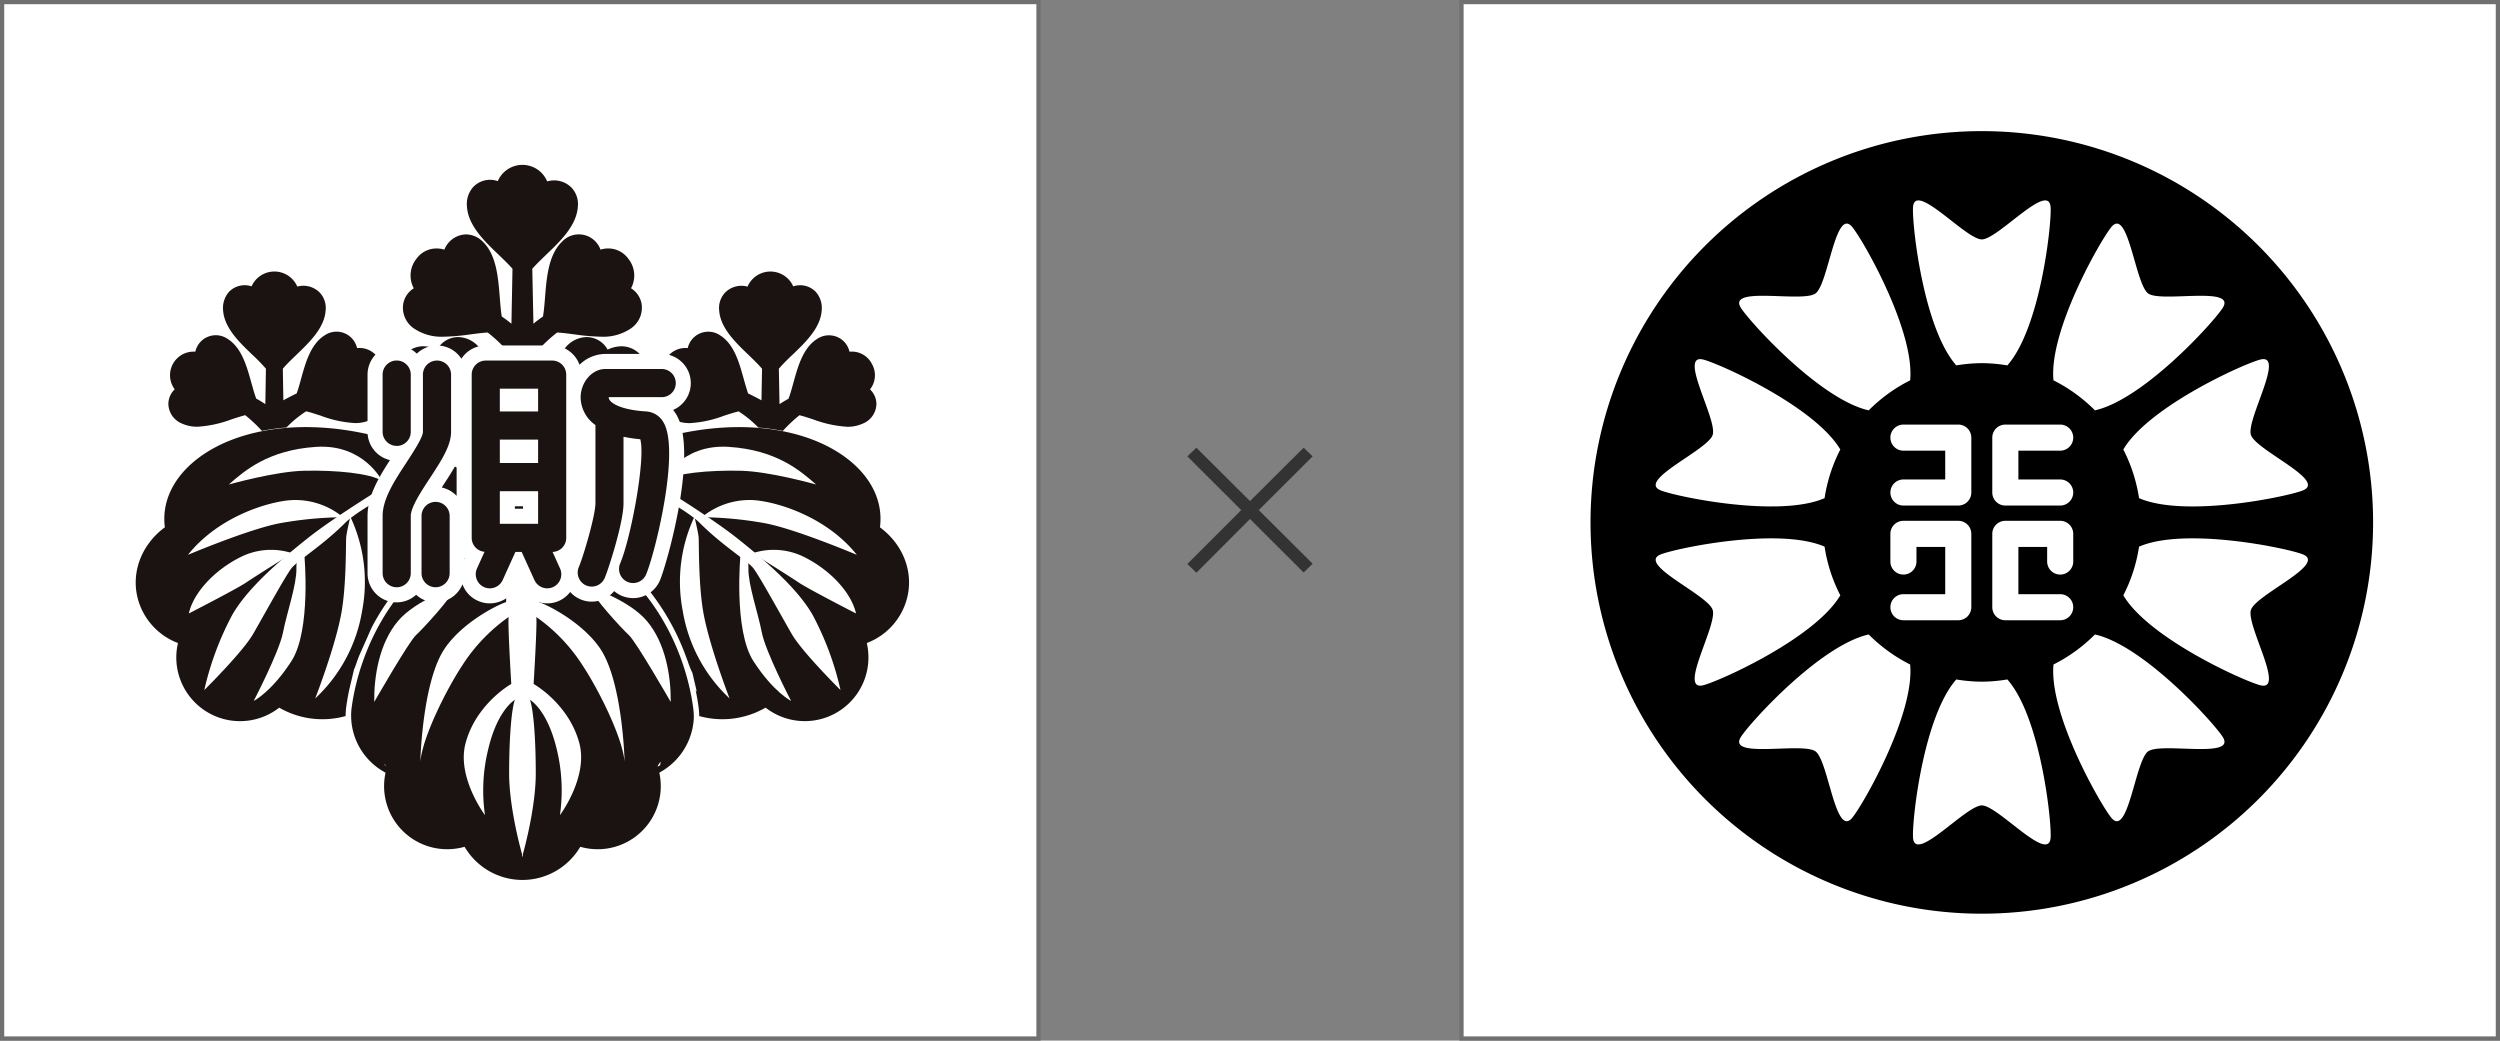
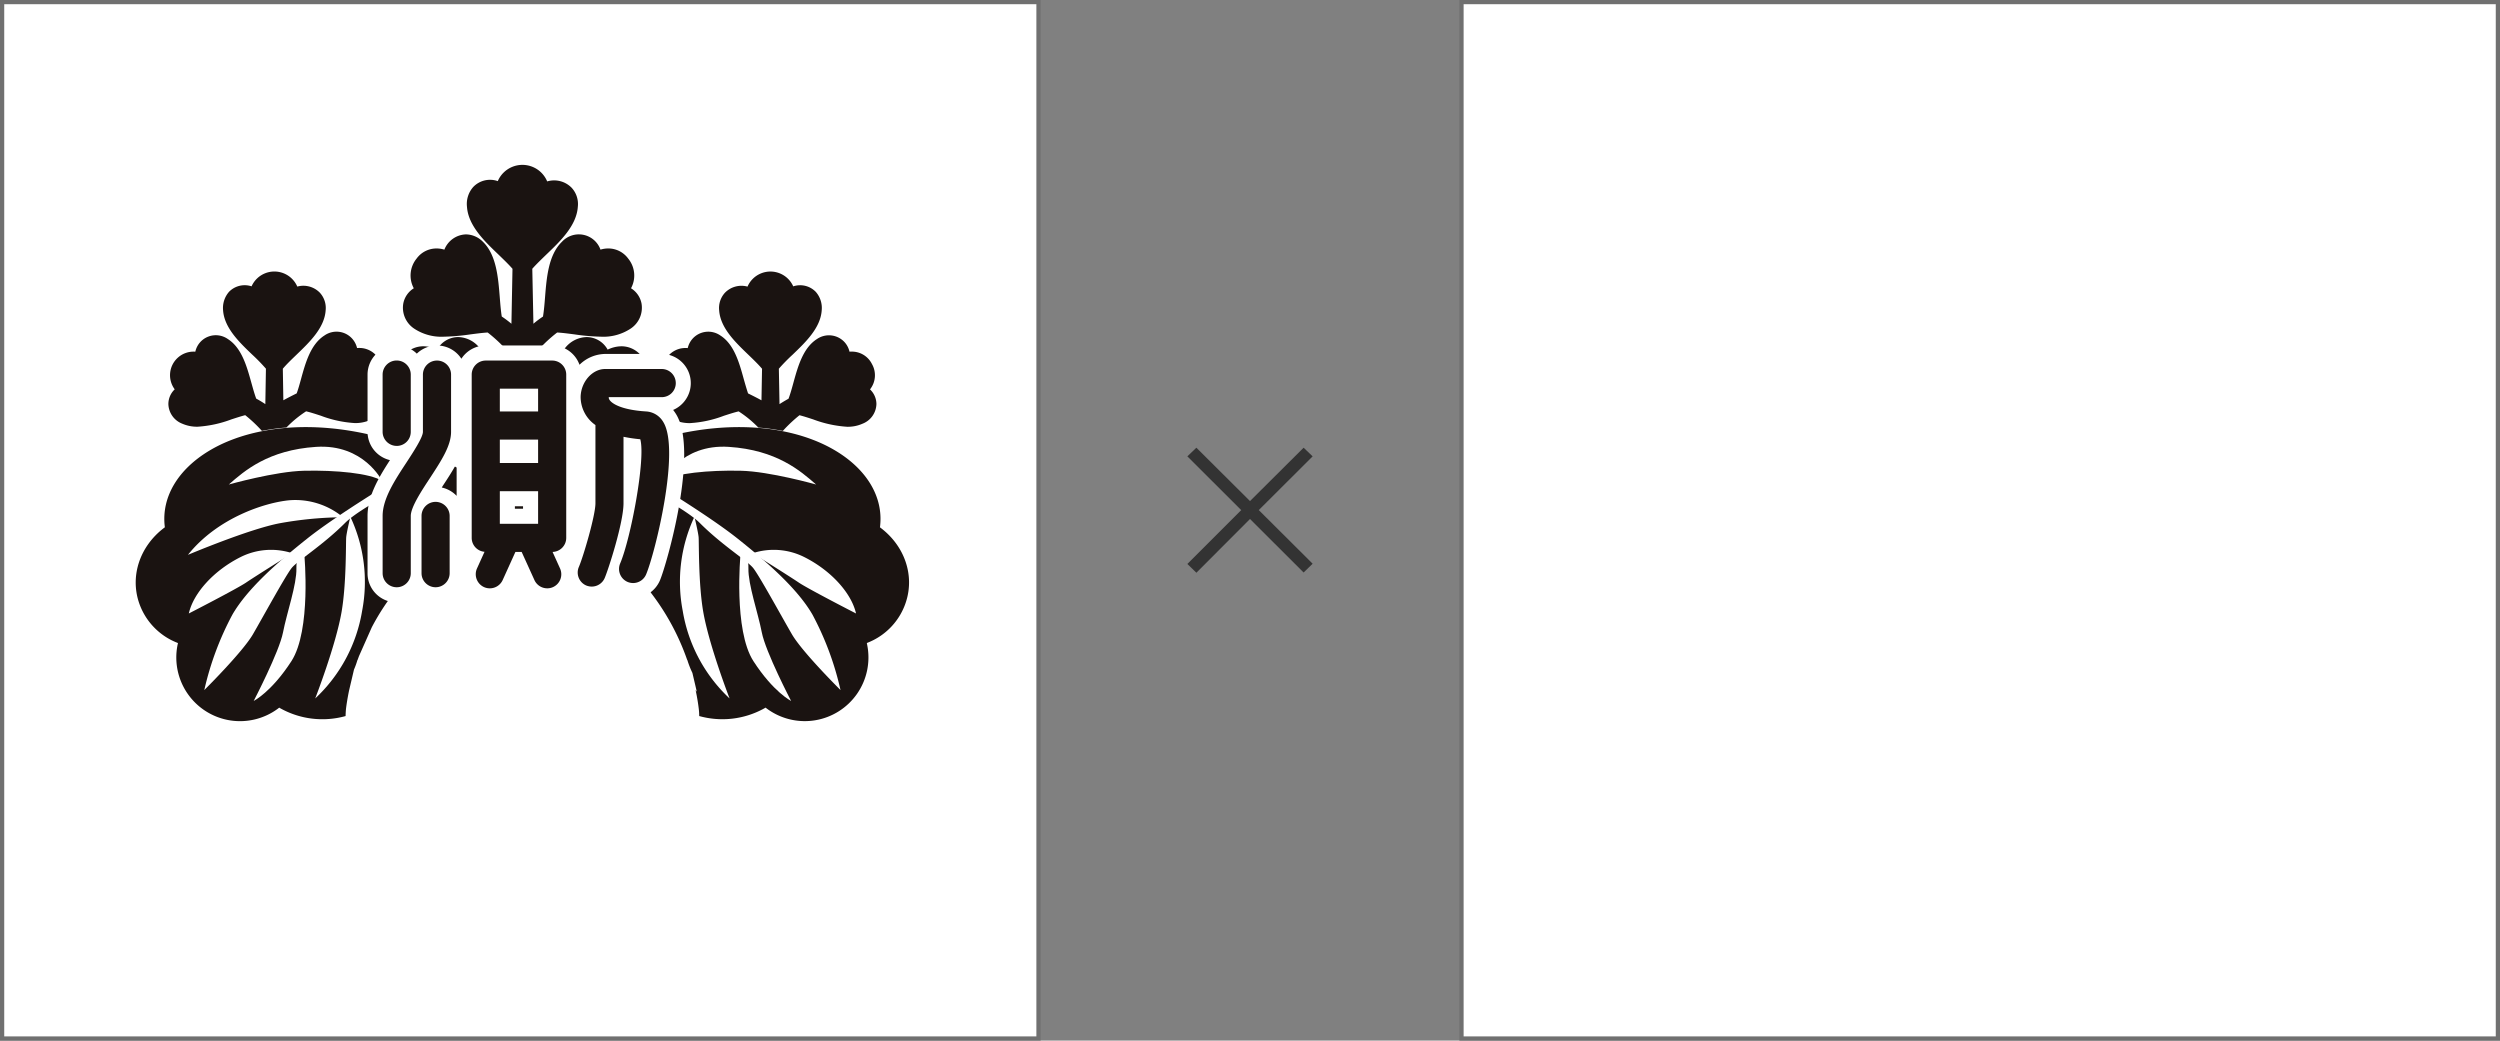
<svg xmlns="http://www.w3.org/2000/svg" width="591" height="246" viewBox="0 0 591 246">
  <rect x="0" y="0" width="591" height="246" fill="#808080" stroke="none" />
  <defs>
    <clipPath id="clip-path">
      <rect id="長方形_359" data-name="長方形 359" width="185" height="185" transform="translate(0 0)" fill="none" />
    </clipPath>
    <clipPath id="clip-path-2">
      <rect id="長方形_361" data-name="長方形 361" width="239" height="239" transform="translate(-0.402 -0.402)" fill="none" />
    </clipPath>
  </defs>
  <g id="グループ_99" data-name="グループ 99" transform="translate(3921 -279)">
    <g id="パス_243" data-name="パス 243" transform="translate(-3921 279)" fill="#fff">
      <path d="M 245.5 245.5 L 0.5 245.5 L 0.5 0.5 L 245.5 0.5 L 245.5 245.5 Z" stroke="none" />
      <path d="M 1 1 L 1 245 L 245 245 L 245 1 L 1 1 M 0 0 L 246 0 L 246 246 L 0 246 L 0 0 Z" stroke="none" fill="#707070" />
    </g>
    <g id="パス_244" data-name="パス 244" transform="translate(-3576 279)" fill="#fff">
      <path d="M 245.5 245.5 L 0.5 245.5 L 0.5 0.5 L 245.5 0.5 L 245.5 245.5 Z" stroke="none" />
      <path d="M 1 1 L 1 245 L 245 245 L 245 1 L 1 1 M 0 0 L 246 0 L 246 246 L 0 246 L 0 0 Z" stroke="none" fill="#707070" />
    </g>
    <path id="パス_247" data-name="パス 247" d="M14.692-35.118l2.132-2.045L29.5-24.545,42.176-37.163l2.132,2.045-12.733,12.7L44.308-9.737,42.176-7.663,29.5-20.31,16.824-7.605,14.692-9.68,27.426-22.413Z" transform="translate(-3655 422)" fill="#333" />
    <g id="グループ_89" data-name="グループ 89" transform="translate(-3545 310)" clip-path="url(#clip-path)">
-       <path id="パス_201" data-name="パス 201" d="M0,92.5A92.5,92.5,0,1,0,92.5,0,92.5,92.5,0,0,0,0,92.5" transform="translate(0 -0.002)" />
      <path id="パス_202" data-name="パス 202" d="M39.037,41.641H26.074a3.083,3.083,0,1,1,0-6.167h9.879V28.666H26.074a3.083,3.083,0,1,1,0-6.167H39.037a3.083,3.083,0,0,1,3.083,3.083V38.557a3.083,3.083,0,0,1-3.083,3.083" transform="translate(47.899 46.872)" fill="#fff" />
      <path id="パス_203" data-name="パス 203" d="M39.037,53.383H26.074a3.083,3.083,0,1,1,0-6.167h9.879V36.045h-6.8V39.5a3.083,3.083,0,1,1-6.167,0v-6.54a3.081,3.081,0,0,1,3.083-3.083H39.037a3.081,3.081,0,0,1,3.083,3.083V50.3a3.084,3.084,0,0,1-3.083,3.083" transform="translate(47.899 62.245)" fill="#fff" />
      <path id="パス_204" data-name="パス 204" d="M33.887,41.641H46.853a3.083,3.083,0,0,0,0-6.167H36.971V28.666h9.882a3.083,3.083,0,1,0,0-6.167H33.887A3.084,3.084,0,0,0,30.8,25.582V38.557a3.084,3.084,0,0,0,3.083,3.083" transform="translate(64.176 46.872)" fill="#fff" />
      <path id="パス_205" data-name="パス 205" d="M33.887,53.383H46.853a3.083,3.083,0,0,0,0-6.167H36.971V36.045h6.8V39.5a3.083,3.083,0,1,0,6.167,0v-6.54a3.081,3.081,0,0,0-3.083-3.083H33.887A3.083,3.083,0,0,0,30.8,32.961V50.3a3.086,3.086,0,0,0,3.083,3.083" transform="translate(64.176 62.245)" fill="#fff" />
-       <path id="パス_206" data-name="パス 206" d="M47.039,44.31C54.813,35.517,57.5,11.183,57.267,6.974,56.925.625,44.81,14.528,41,14.528S25.08.625,24.734,6.974C24.5,11.183,27.192,35.517,34.962,44.31A37.47,37.47,0,0,1,41,43.783a37.862,37.862,0,0,1,6.04.527" transform="translate(51.502 11.068)" fill="#fff" />
+       <path id="パス_206" data-name="パス 206" d="M47.039,44.31C54.813,35.517,57.5,11.183,57.267,6.974,56.925.625,44.81,14.528,41,14.528S25.08.625,24.734,6.974A37.47,37.47,0,0,1,41,43.783a37.862,37.862,0,0,1,6.04.527" transform="translate(51.502 11.068)" fill="#fff" />
      <path id="パス_207" data-name="パス 207" d="M34.968,42.042C27.189,50.836,24.5,75.173,24.734,79.379,25.08,85.73,37.2,71.821,41,71.821S56.925,85.73,57.267,79.379c.234-4.206-2.454-28.549-10.231-37.34a37.794,37.794,0,0,1-6.037.53,38.141,38.141,0,0,1-6.031-.527" transform="translate(51.502 87.581)" fill="#fff" />
      <path id="パス_208" data-name="パス 208" d="M35.545,45.689C34.426,57.375,46.544,78.632,49.2,81.9c4.011,4.933,5.639-13.44,8.717-15.676s21.066,1.89,17.609-3.45C73.242,59.24,56.8,41.169,45.341,38.591a37.7,37.7,0,0,1-9.8,7.1" transform="translate(73.902 80.398)" fill="#fff" />
      <path id="パス_209" data-name="パス 209" d="M16.308,17.6c-6.148-1.637,3.336,14.187,2.158,17.8S.314,46.25,6.253,48.538c3.931,1.52,27.9,6.487,38.669,1.81a37.359,37.359,0,0,1,3.719-11.5C42.668,28.742,20.372,18.678,16.308,17.6" transform="translate(10.409 36.417)" fill="#fff" />
      <path id="パス_210" data-name="パス 210" d="M83.239,34.987c-3.931-1.517-27.908-6.484-38.672-1.8a37.222,37.222,0,0,1-3.719,11.5c5.979,10.1,28.268,20.168,32.335,21.251,6.145,1.634-3.339-14.187-2.165-17.806S89.178,37.281,83.239,34.987" transform="translate(85.104 65.045)" fill="#fff" />
      <path id="パス_211" data-name="パス 211" d="M6.251,34.992C.316,37.28,17.29,44.5,18.464,48.128s-8.307,19.444-2.155,17.8c4.064-1.076,26.354-11.14,32.332-21.241a37.258,37.258,0,0,1-3.719-11.507c-10.767-4.674-34.743.3-38.672,1.813" transform="translate(10.408 65.046)" fill="#fff" />
      <path id="パス_212" data-name="パス 212" d="M83.241,48.54C89.18,46.252,72.2,39.028,71.022,35.408s8.31-19.444,2.158-17.81c-4.067,1.079-26.357,11.143-32.332,21.247a37.29,37.29,0,0,1,3.722,11.5c10.764,4.681,34.74-.284,38.672-1.8" transform="translate(85.101 36.417)" fill="#fff" />
      <path id="パス_213" data-name="パス 213" d="M42.017,38.591c-11.458,2.578-27.9,20.652-30.183,24.186-3.456,5.337,14.523,1.209,17.606,3.45s4.7,20.606,8.714,15.67c2.658-3.265,14.779-24.522,13.665-36.208a37.8,37.8,0,0,1-9.8-7.1" transform="translate(23.739 80.398)" fill="#fff" />
      <path id="パス_214" data-name="パス 214" d="M45.342,51.233c11.458-2.575,27.9-20.649,30.186-24.18,3.456-5.343-14.526-1.209-17.6-3.447S53.217,2.991,49.206,7.93C46.545,11.2,34.424,32.458,35.543,44.138a37.771,37.771,0,0,1,9.8,7.095" transform="translate(73.898 14.771)" fill="#fff" />
      <path id="パス_215" data-name="パス 215" d="M51.819,44.14c1.119-11.683-11-32.943-13.662-36.211-4.011-4.936-5.639,13.44-8.72,15.676s-21.056-1.893-17.6,3.45c2.288,3.53,18.728,21.605,30.183,24.183a37.778,37.778,0,0,1,9.8-7.1" transform="translate(23.742 14.77)" fill="#fff" />
    </g>
    <path id="パス_248" data-name="パス 248" d="M0,0H239V239H0Z" transform="translate(-3917 283)" fill="#fff" />
    <g id="グループ_92" data-name="グループ 92" transform="translate(-3916.598 283.402)">
      <g id="グループ_91" data-name="グループ 91" clip-path="url(#clip-path-2)">
        <path id="パス_216" data-name="パス 216" d="M189.3,97.791c.381-7.384-3.838-14.28-11.684-19.023a36.172,36.172,0,0,0-4.758-2.376,22.456,22.456,0,0,0,6.229,1.075,10.938,10.938,0,0,0,4.57-.926,7.532,7.532,0,0,0,4.707-6.821,7.276,7.276,0,0,0-1.021-3.65,8.006,8.006,0,0,0-6.074-11.02,6.8,6.8,0,0,0-.959-1.414,7.267,7.267,0,0,0-5.693-2.516,10.878,10.878,0,0,0,.789-3.314,8.025,8.025,0,0,0-2.028-6.2,7.507,7.507,0,0,0-5.86-2.331,7.961,7.961,0,0,0-6.6-3.236,8.072,8.072,0,0,0-6.67,3.356,7.956,7.956,0,0,0-5.833,2.415,7.662,7.662,0,0,0-1.977,5.991,10.209,10.209,0,0,0,.491,2.5,7.327,7.327,0,0,0-6.25,2.477,8.382,8.382,0,0,0-.968,1.417,7.63,7.63,0,0,0-5.738,4.088c-.14.259-.226.539-.345.8a9.036,9.036,0,0,0-4.975-4.841c.2-.125.381-.259.566-.39a8.208,8.208,0,0,0,3.555-8.34,7.791,7.791,0,0,0-1.995-3.889,8.538,8.538,0,0,0-1.611-7.741,8.223,8.223,0,0,0-7.188-3.287,8.212,8.212,0,0,0-5.285-3.269,11.983,11.983,0,0,0,1.069-4.043,7.939,7.939,0,0,0-8.376-8.8,8.725,8.725,0,0,0-14.134-.125,7.81,7.81,0,0,0-6.321,2.415,8.34,8.34,0,0,0-2.111,6.506,11.622,11.622,0,0,0,1.048,4.043,8.188,8.188,0,0,0-5.288,3.269A8.234,8.234,0,0,0,75.4,33.88a8.7,8.7,0,0,0-1.611,7.741,7.916,7.916,0,0,0-2,3.889,8.231,8.231,0,0,0,3.558,8.34c.185.131.375.265.572.39A8.784,8.784,0,0,0,73.01,56.1a8.989,8.989,0,0,0-2.081,2.977,6.784,6.784,0,0,0-.33-.8,7.651,7.651,0,0,0-5.738-4.088,7.875,7.875,0,0,0-.965-1.417,7.277,7.277,0,0,0-6.25-2.477,10.976,10.976,0,0,0,.5-2.492,7.757,7.757,0,0,0-1.977-6,8.175,8.175,0,0,0-5.827-2.415,8.087,8.087,0,0,0-6.681-3.356,7.98,7.98,0,0,0-6.6,3.236,7.485,7.485,0,0,0-5.863,2.331,8.1,8.1,0,0,0-2.031,6.2,10.969,10.969,0,0,0,.792,3.314,7.1,7.1,0,0,0-5.693,2.516A6.921,6.921,0,0,0,23.3,55.05a8.006,8.006,0,0,0-6.068,11.02,7.15,7.15,0,0,0-1.009,3.65,7.507,7.507,0,0,0,4.681,6.812,11,11,0,0,0,4.6.935,22.22,22.22,0,0,0,6.214-1.081,35.542,35.542,0,0,0-4.749,2.382c-7.86,4.743-12.083,11.639-11.687,19.023a18.1,18.1,0,0,0-5.964,19.383,17.771,17.771,0,0,0,8.894,10.481,17.353,17.353,0,0,0,6.61,15.745,17.862,17.862,0,0,0,20.142.893,23.112,23.112,0,0,0,14.64,1.84,17.924,17.924,0,0,0,7.724,11.919,17.09,17.09,0,0,0,4.329,13.592,17.4,17.4,0,0,0,15.864,5.431,18.234,18.234,0,0,0,29.536,0,16.62,16.62,0,0,0,3.034.277,17.352,17.352,0,0,0,12.836-5.708,17.139,17.139,0,0,0,4.314-13.592,17.752,17.752,0,0,0,7.732-11.907,23.024,23.024,0,0,0,14.616-1.852,17.431,17.431,0,0,0,26.758-16.638,17.826,17.826,0,0,0,8.9-10.481c2.215-6.932-.116-14.429-5.958-19.383M95.555,57.283c.521.5,1.057,1.081,1.59,1.688L97.1,61.618a16.715,16.715,0,0,0-1.548-4.335m11.928,4.335-.066-2.647c.551-.607,1.078-1.185,1.59-1.679a16.81,16.81,0,0,0-1.524,4.326m7.673,20.273c.441-.015.872-.015,1.3-.015l1.679.015q-4.046,2.059-8.316,4.734Zm-27.089-.015c.462,0,.908.015,1.358.021l5.347,4.752q-4.265-2.7-8.346-4.758Zm46.544-6.425a10.81,10.81,0,0,0,.613-1.117,7.933,7.933,0,0,0,.962.709c-.53.14-1.042.259-1.575.408M68.4,75.044a7.235,7.235,0,0,0,.938-.709c.185.375.39.753.616,1.128-.521-.149-1.048-.28-1.554-.42" transform="translate(16.808 21.384)" fill="#fff" />
-         <path id="パス_217" data-name="パス 217" d="M72.912,40.078a7.691,7.691,0,0,1-5.356,2.87v2.712l-1.283.083v-2.8a7.687,7.687,0,0,1-5.368-2.87c-28.327,11.2-33.5,36.459-34.416,43.971a15.273,15.273,0,0,0,7.664,14.735l.39.226-.074.432a14.912,14.912,0,0,0,18.3,17.213l.456-.119.25.381a15.846,15.846,0,0,0,26.88,0l.229-.381.462.119A14.916,14.916,0,0,0,99.364,99.442l-.089-.432.39-.226A15.506,15.506,0,0,0,107.424,86.2a13.638,13.638,0,0,0-.1-2.147c-.908-7.512-6.074-32.776-34.416-43.971M34.283,96.915l.4.476a.56.56,0,0,1-.4-.476m55.9,9.019.045-.027c-.015.012-.03.012-.045.027m8.647-8.447.732-1.108c-.021.179-.006.354-.03.536a.622.622,0,0,1-.7.572" transform="translate(52.186 79.252)" fill="#1a1311" />
        <path id="パス_218" data-name="パス 218" d="M185.516,56.339l-.277-.217.042-.369c.721-6.8-3.105-13.256-10.484-17.7-13.958-8.42-40.124-8.852-67.183,9.048a4.162,4.162,0,0,1,.176.512l-1.253.173a6.395,6.395,0,0,0-11.627-.036l-1.283-.158c.068-.164.11-.336.185-.491C66.73,29.2,40.585,29.628,26.627,38.048c-7.369,4.448-11.2,10.9-10.484,17.7l.042.369-.286.217C10.325,60.623,8.009,67.45,10,73.706a15.482,15.482,0,0,0,8.792,9.578l.494.2L19.174,84A15.06,15.06,0,0,0,42.893,99.008l.33-.256.351.205a20.4,20.4,0,0,0,15.337,1.786c.012-.563.045-1.143.1-1.73.134-1.084.36-2.534.712-4.258L60.9,89.746a18.277,18.277,0,0,0,.792-2.177.924.924,0,0,1,.08-.152c.1-.28.205-.557.307-.843L65.1,79.768a54.431,54.431,0,0,1,5.291-8.23c1.09-2.7,2-5.437,2.76-8.012l1.575-.816c-.512,1.849-1.114,3.823-1.831,5.824A53.858,53.858,0,0,1,83.6,59.447a17.028,17.028,0,0,0,.643-1.691l1.629-.846c-.134.462-.28.941-.441,1.4a61.486,61.486,0,0,1,8.542-4.21,9.083,9.083,0,0,1-.5-1.143l1.143-.6a6.374,6.374,0,0,0,12.208-.092l1.143.6a8.983,8.983,0,0,1-.542,1.233,61.158,61.158,0,0,1,8.542,4.21c-.17-.509-.316-1.018-.462-1.527l1.611.852a17.737,17.737,0,0,0,.691,1.81,53.17,53.17,0,0,1,10.71,9.087c-.7-2.04-1.331-4.052-1.861-5.943l1.569.81a84.721,84.721,0,0,0,2.82,8.137,56.558,56.558,0,0,1,8.6,15.885.5.5,0,0,1,.08.146,21.215,21.215,0,0,0,1.173,2.974l1.048,4.472c-.1-.146-.205-.286-.295-.441.384,1.8.616,3.311.75,4.439a13.225,13.225,0,0,1,.107,1.73,20.382,20.382,0,0,0,15.331-1.786l.348-.205.345.256A15.051,15.051,0,0,0,182.235,84l-.1-.521.482-.2a15.422,15.422,0,0,0,8.786-9.578c2.007-6.256-.31-13.083-5.892-17.367" transform="translate(18.383 64.132)" fill="#1a1311" />
        <path id="パス_219" data-name="パス 219" d="M89.78,63.919a6.478,6.478,0,0,0-1.254-7.676A6.027,6.027,0,0,0,84.284,54.5a7.568,7.568,0,0,0-3.254.795,5.673,5.673,0,0,0-5-2.972,6.686,6.686,0,0,0-5.1,2.641c-3.192,3.838-3.186,9.555-3.18,14.6,0,1.87.015,3.659-.137,5.288l-3.591,2.26-.4-20.559A33.755,33.755,0,0,1,69.1,51.241c1.28.077,2.653.262,4.1.447a49.732,49.732,0,0,0,6.214.542,11.68,11.68,0,0,0,7.018-1.885,5.919,5.919,0,0,0,2.608-5.967,5.438,5.438,0,0,0-2.483-3.594,6.318,6.318,0,0,0-.667-7.015A5.811,5.811,0,0,0,81.2,31.375a5.983,5.983,0,0,0-1.861.28A5.43,5.43,0,0,0,70.224,29.8c-3.18,3.088-3.612,8.376-3.987,13.062-.131,1.644-.256,3.21-.491,4.612a21.546,21.546,0,0,0-2.263,1.7l-.265-13c.953-1.078,2.1-2.174,3.29-3.332,3.356-3.21,7.158-6.845,7.473-11.305a5.674,5.674,0,0,0-1.45-4.5,5.782,5.782,0,0,0-5.794-1.513,6.334,6.334,0,0,0-11.675-.068,5.5,5.5,0,0,0-5.788,1.367,6.029,6.029,0,0,0-1.495,4.716c.316,4.46,4.118,8.1,7.482,11.314,1.194,1.158,2.328,2.245,3.275,3.323l-.25,13A24.7,24.7,0,0,0,56,47.463c-.22-1.387-.345-2.945-.473-4.579-.375-4.689-.8-9.992-3.972-13.08a5.734,5.734,0,0,0-4.011-1.757,5.676,5.676,0,0,0-5.112,3.609,6.142,6.142,0,0,0-1.885-.28,5.807,5.807,0,0,0-4.681,2.394,6.333,6.333,0,0,0-.661,7.015,5.434,5.434,0,0,0-2.483,3.594,5.919,5.919,0,0,0,2.608,5.967,11.647,11.647,0,0,0,7.021,1.885,50.073,50.073,0,0,0,6.22-.542c1.444-.185,2.82-.369,4.1-.447a34.46,34.46,0,0,1,5.458,5.306l-.4,20.559-3.591-2.26c-.146-1.617-.146-3.4-.14-5.258.009-5.053.03-10.775-3.18-14.628a6.657,6.657,0,0,0-5.1-2.641,5.706,5.706,0,0,0-5,2.972,7.449,7.449,0,0,0-3.245-.795,6.012,6.012,0,0,0-4.243,1.748,6.452,6.452,0,0,0-1.245,7.676,5.867,5.867,0,0,0-2.453,3.853c-.47,2.7.768,5.362,3.391,7.342,3.475,2.611,7.584,2.826,11.5,2.826H46.66c.783,0,1.539,0,2.287.03l8.858,7.866.7-.271a6.414,6.414,0,0,1,4.782,0l.676.271,8.852-7.866c.738-.03,1.5-.048,2.257-.048l2.284.018c3.915,0,8.015-.214,11.469-2.826,2.635-1.98,3.874-4.654,3.391-7.342a5.852,5.852,0,0,0-2.433-3.853" transform="translate(58.214 22.96)" fill="#1a1311" />
        <path id="パス_220" data-name="パス 220" d="M61.805,41.068a5.327,5.327,0,0,0-4.856-2.924c-.149,0-.316.006-.456.015a5.079,5.079,0,0,0-1.108-2.165,4.971,4.971,0,0,0-6.586-.81c-3.275,2.081-4.49,6.443-5.553,10.308-.33,1.212-.646,2.346-1.021,3.385-.878.432-2.051,1.027-3.156,1.635l-.125-7.464c.908-1.078,2.046-2.162,3.239-3.314,3.085-2.963,6.586-6.324,6.881-10.442a5.348,5.348,0,0,0-1.358-4.2,5.423,5.423,0,0,0-5.342-1.459,5.9,5.9,0,0,0-10.808-.06,5.167,5.167,0,0,0-5.333,1.3,5.826,5.826,0,0,0-1.4,4.41c.307,4.118,3.8,7.479,6.887,10.433a44.507,44.507,0,0,1,3.239,3.323l-.14,8.379c-.727-.482-1.435-.914-2.156-1.3C32.233,49,31.882,47.7,31.5,46.344c-1.072-3.85-2.272-8.215-5.547-10.308a4.957,4.957,0,0,0-7.694,2.986c-.155-.012-.3-.012-.462-.012a5.576,5.576,0,0,0-4.41,8.912,4.817,4.817,0,0,0-1.5,3.469,5.127,5.127,0,0,0,3.284,4.654,8.685,8.685,0,0,0,3.627.715,27.48,27.48,0,0,0,8.015-1.742c1.137-.369,2.215-.718,3.239-.989a33.364,33.364,0,0,1,3.5,3.231l.45.482.628-.119c1.67-.3,3.21-.509,4.719-.637l.423-.027.316-.307a26.365,26.365,0,0,1,4.362-3.531c1.09.259,2.248.64,3.463,1.033A27.174,27.174,0,0,0,55.957,55.9a8.623,8.623,0,0,0,3.606-.709,5.1,5.1,0,0,0,3.284-4.657,4.766,4.766,0,0,0-1.495-3.466,5.4,5.4,0,0,0,.453-6" transform="translate(23.514 39.713)" fill="#1a1311" />
        <path id="パス_221" data-name="パス 221" d="M100.443,47.922a5.359,5.359,0,0,0,.447-5.982,5.285,5.285,0,0,0-4.856-2.933,4.448,4.448,0,0,0-.45.015,5.047,5.047,0,0,0-1.093-2.165,5,5,0,0,0-6.6-.822c-3.284,2.093-4.493,6.455-5.562,10.314-.369,1.364-.735,2.653-1.152,3.784-.7.4-1.429.819-2.138,1.289l-.155-8.376a43.526,43.526,0,0,1,3.245-3.314c3.094-2.966,6.586-6.324,6.881-10.442a5.752,5.752,0,0,0-1.4-4.41,5.151,5.151,0,0,0-5.327-1.3,5.9,5.9,0,0,0-10.808.06A5.432,5.432,0,0,0,66.13,25.1a5.349,5.349,0,0,0-1.355,4.2c.3,4.118,3.808,7.476,6.893,10.442,1.2,1.152,2.322,2.242,3.239,3.314l-.134,7.464c-1.1-.61-2.293-1.2-3.171-1.635-.351-1.048-.676-2.191-1.018-3.391-1.063-3.859-2.272-8.224-5.532-10.3a4.987,4.987,0,0,0-6.6.8,5.061,5.061,0,0,0-1.108,2.174c-.152-.009-.3-.015-.462-.015a5.335,5.335,0,0,0-4.856,2.924,5.39,5.39,0,0,0,.447,6,4.816,4.816,0,0,0-1.486,3.466,5.117,5.117,0,0,0,3.275,4.657,8.789,8.789,0,0,0,3.627.709,26.986,26.986,0,0,0,8.015-1.742c1.224-.393,2.388-.774,3.472-1.033a26.288,26.288,0,0,1,4.368,3.531l.307.307.435.027c1.507.128,3.055.336,4.7.637l.64.116.438-.479a34.593,34.593,0,0,1,3.5-3.231c1.036.271,2.105.619,3.239.989a27.724,27.724,0,0,0,8.045,1.742,8.518,8.518,0,0,0,3.6-.718,5.132,5.132,0,0,0,3.3-4.651,4.8,4.8,0,0,0-1.516-3.469" transform="translate(100.836 39.713)" fill="#1a1311" />
        <path id="パス_222" data-name="パス 222" d="M52.9,42.043s-4.3-8.751-15.584-8.012-16.927,5.645-20.628,8.9c0,0,10.984-3.114,17.805-3.254,7.578-.17,15.447.587,18.407,2.367" transform="translate(32.998 67.206)" fill="#fff" />
        <path id="パス_223" data-name="パス 223" d="M50.108,42.3a17.7,17.7,0,0,0-12.618-4.02c-5.788.524-17.064,4.148-24.046,12.91,0,0,14.345-6.062,21.673-7.464A87.691,87.691,0,0,1,50.108,42.3" transform="translate(26.585 75.573)" fill="#fff" />
        <path id="パス_224" data-name="パス 224" d="M31.858,39.552a36.2,36.2,0,0,1,2.778,22.259A36.4,36.4,0,0,1,23.548,82.5s4.853-12.47,6.238-20.485c1.158-6.7.989-16.43,1.09-17.615s.983-4.85.983-4.85" transform="translate(46.565 78.212)" fill="#fff" />
        <path id="パス_225" data-name="パス 225" d="M30.636,42.606s1.685,17.814-3.061,25.142-8.912,9.394-8.912,9.394S24.7,65.566,25.6,60.921s3.254-11.285,3.165-15.137,1.876-3.177,1.876-3.177" transform="translate(36.907 84.159)" fill="#fff" />
        <path id="パス_226" data-name="パス 226" d="M37.958,42.973a16.083,16.083,0,0,0-12.169.89C19.45,47.031,14.6,52.37,13.513,57.22c0,0,11.38-5.839,13.556-7.319s10.889-6.929,10.889-6.929" transform="translate(26.721 83.405)" fill="#fff" />
        <path id="パス_227" data-name="パス 227" d="M60.651,38.113s-14.345,8.6-21.563,14.342S24.839,64.443,21.373,70.466a70.636,70.636,0,0,0-6.631,17.811s9-8.909,11.487-13.166c2.462-4.249,7.819-14.054,9.194-15.721C36.811,57.7,42.745,54.046,47.991,48.8c4.55-4.547,21.667-12.568,21.667-12.568l-4.344-.6Z" transform="translate(29.152 70.451)" fill="#fff" />
        <path id="パス_228" data-name="パス 228" d="M51.149,42.043s4.3-8.751,15.593-8.012,16.912,5.645,20.634,8.9c0,0-10.99-3.114-17.82-3.254-7.563-.17-15.438.587-18.407,2.367" transform="translate(101.145 67.206)" fill="#fff" />
-         <path id="パス_229" data-name="パス 229" d="M54.243,42.3a17.685,17.685,0,0,1,12.61-4.02c5.8.524,17.067,4.148,24.04,12.91,0,0-14.33-6.062-21.658-7.464A87.749,87.749,0,0,0,54.243,42.3" transform="translate(107.263 75.573)" fill="#fff" />
        <path id="パス_230" data-name="パス 230" d="M55.908,39.552a36.216,36.216,0,0,0-2.763,22.259A36.488,36.488,0,0,0,64.218,82.5s-4.835-12.47-6.229-20.485C56.831,55.321,57,45.587,56.9,44.4s-.989-4.85-.989-4.85" transform="translate(103.853 78.212)" fill="#fff" />
        <path id="パス_231" data-name="パス 231" d="M57.5,42.606s-1.676,17.814,3.07,25.142,8.9,9.394,8.9,9.394-6.038-11.576-6.932-16.221-3.251-11.285-3.159-15.137S57.5,42.606,57.5,42.606" transform="translate(113.145 84.159)" fill="#fff" />
        <path id="パス_232" data-name="パス 232" d="M58.279,42.973a16.063,16.063,0,0,1,12.163.89c6.339,3.168,11.18,8.507,12.279,13.357,0,0-11.386-5.839-13.553-7.319-2.191-1.489-10.889-6.929-10.889-6.929" transform="translate(115.244 83.405)" fill="#fff" />
        <path id="パス_233" data-name="パス 233" d="M55.8,38.113s14.36,8.6,21.578,14.342S91.642,64.443,95.107,70.466a70.251,70.251,0,0,1,6.616,17.811s-8.989-8.909-11.475-13.166c-2.468-4.249-7.816-14.054-9.2-15.721C79.669,57.7,73.726,54.046,68.48,48.8c-4.544-4.547-21.667-12.568-21.667-12.568l4.353-.6Z" transform="translate(92.571 70.451)" fill="#fff" />
        <path id="パス_234" data-name="パス 234" d="M47.506,45.138s-9.385,2.888-13.717,8.09-5.633,12.916-5.553,19.059c0,0,8.155-14.238,9.885-15.819s8.3-8.736,9.385-11.329" transform="translate(55.829 89.258)" fill="#fff" />
        <path id="パス_235" data-name="パス 235" d="M70.287,69.876c3.475,5.231,9.319,16.6,9.906,22.745,0,0-.453-18.934-5.788-26.788C70.287,59.765,62.272,55.647,59.9,54.855c0,0,0-4.689-.792-6.419-.667-1.45-2.412-4.931-2.974-6.047V42.01s-.039.077-.1.185c-.051-.107-.089-.185-.089-.185v.378c-.557,1.117-2.313,4.6-2.98,6.047-.786,1.73-.786,6.419-.786,6.419-2.379.792-10.4,4.91-14.515,10.978-5.333,7.855-5.773,26.788-5.773,26.788.581-6.142,6.434-17.513,9.891-22.745a41.077,41.077,0,0,1,10.984-11.49c-.211,2.1.631,15.828.631,15.828-2.278,1.325-8.727,6.083-10.823,14.068-2.1,8.009,4.609,16.954,4.609,16.954a40.721,40.721,0,0,1,.741-15.5c2.227-9.534,6.336-11.767,6.336-11.767-.762,1.906-1.37,8.6-1.37,17.365,0,7.494,2.361,16.626,3.055,19.124v.682s.039-.14.089-.339c.057.2.1.339.1.339v-.682c.7-2.5,3.055-11.63,3.055-19.124,0-8.763-.622-15.459-1.379-17.365,0,0,4.112,2.233,6.36,11.767a41.046,41.046,0,0,1,.726,15.5s6.7-8.944,4.609-16.954C67.417,80.3,60.962,75.539,58.675,74.214c0,0,.858-13.732.643-15.828a40.877,40.877,0,0,1,10.969,11.49" transform="translate(63.067 83.073)" fill="#fff" />
        <path id="パス_236" data-name="パス 236" d="M45.3,45.138s9.37,2.888,13.708,8.09,5.627,12.916,5.568,19.059c0,0-8.17-14.238-9.906-15.819s-8.292-8.736-9.37-11.329" transform="translate(89.585 89.258)" fill="#fff" />
        <path id="パス_237" data-name="パス 237" d="M99.944,41.188a6.9,6.9,0,0,0-2.7-13.238H83.875a8.841,8.841,0,0,0-6.068,2.561,6.889,6.889,0,0,0-6.455-4.558H55.636a6.87,6.87,0,0,0-5.752,3.132,6.873,6.873,0,0,0-10.537-1.206A6.813,6.813,0,0,0,34.6,25.952a6.893,6.893,0,0,0-6.9,6.881V46.374a6.879,6.879,0,0,0,5.3,6.678c-2.739,4.222-5.3,8.59-5.3,13.2V79.781a6.862,6.862,0,0,0,11.49,5.1,6.828,6.828,0,0,0,4.579,1.8A6.9,6.9,0,0,0,50.149,82.4a.075.075,0,0,1,.015.051,6.789,6.789,0,0,0,3.6,3.847,6.709,6.709,0,0,0,2.843.616,6.925,6.925,0,0,0,6.279-4.037l.506-1.122.506,1.122a6.909,6.909,0,0,0,6.279,4.037,6.64,6.64,0,0,0,2.835-.616A6.742,6.742,0,0,0,75.6,84.221a6.86,6.86,0,0,0,10.4-.205,7.28,7.28,0,0,0,1.8,1.114,7.067,7.067,0,0,0,2.674.542,6.9,6.9,0,0,0,6.348-4.189c1.638-3.862,9.245-30.552,3.8-39.32a11.079,11.079,0,0,0-.679-.974m-54.7,18.341c.08-.125.155-.247.217-.357,1.2-1.807,2.346-3.585,3.3-5.35V61.5a6.874,6.874,0,0,0-3.516-1.974m5.428,16.918v-.259c.039.027.054.068.08.1ZM64.459,64.54H62.532v-.587h1.926Z" transform="translate(54.785 51.319)" fill="#fff" />
        <path id="パス_238" data-name="パス 238" d="M32.238,47.327A3.315,3.315,0,0,0,35.555,44V30.463a3.327,3.327,0,0,0-6.655,0V44a3.335,3.335,0,0,0,3.338,3.323" transform="translate(57.148 53.686)" fill="#1a1311" />
        <path id="パス_239" data-name="パス 239" d="M41.761,27.149a3.319,3.319,0,0,0-3.335,3.314V44c0,1.313-2.337,4.865-3.874,7.223-2.778,4.228-5.651,8.6-5.651,12.657V77.411a3.327,3.327,0,1,0,6.655,0V63.885c0-2.066,2.528-5.922,4.564-9.007,2.65-4.064,4.96-7.572,4.96-10.874V30.463a3.316,3.316,0,0,0-3.32-3.314" transform="translate(57.15 53.686)" fill="#1a1311" />
        <path id="パス_240" data-name="パス 240" d="M35.3,38.368A3.324,3.324,0,0,0,31.99,41.7V55.229a3.323,3.323,0,1,0,6.646,0V41.7A3.331,3.331,0,0,0,35.3,38.368" transform="translate(63.259 75.871)" fill="#1a1311" />
        <path id="パス_241" data-name="パス 241" d="M55,27.149H39.287a3.321,3.321,0,0,0-3.314,3.317v38.6a3.3,3.3,0,0,0,3.034,3.29l-1.781,3.933a3.345,3.345,0,0,0,1.655,4.41,3.294,3.294,0,0,0,1.379.295,3.336,3.336,0,0,0,3.034-1.956l3.01-6.643h1.48L50.8,79.034a3.318,3.318,0,0,0,3.028,1.956A3.245,3.245,0,0,0,55.2,80.7a3.33,3.33,0,0,0,1.655-4.41l-1.766-3.9a3.323,3.323,0,0,0,3.231-3.32v-38.6A3.311,3.311,0,0,0,55,27.149M42.622,45.827H51.67v5.544H42.622Zm9.048,19.91H42.622V58.025H51.67Zm0-26.559H42.622V33.795H51.67Z" transform="translate(71.135 53.686)" fill="#1a1311" />
        <path id="パス_242" data-name="パス 242" d="M67.578,31.151a3.325,3.325,0,0,0-3.32-3.332H50.886c-3.031,0-5.7,3-5.8,6.55a8.1,8.1,0,0,0,3.5,6.7V59.559c0,2.912-2.9,12.714-3.921,15.057A3.341,3.341,0,0,0,46.4,78.993a3.559,3.559,0,0,0,1.313.262,3.334,3.334,0,0,0,3.061-2.022c.917-2.147,4.448-13.113,4.448-17.674V43.841a33.922,33.922,0,0,0,3.963.584c1.3,4.582-2.206,23.364-4.755,29.364a3.338,3.338,0,0,0,1.76,4.368,3.445,3.445,0,0,0,1.3.262A3.342,3.342,0,0,0,60.56,76.39c2.144-5.065,8.146-29.45,4.058-36.045a5.026,5.026,0,0,0-4-2.489c-6.154-.372-8.441-2.022-8.813-2.948a.742.742,0,0,1-.065-.432h12.52a3.318,3.318,0,0,0,3.32-3.326" transform="translate(87.774 55.011)" fill="#1a1311" />
      </g>
    </g>
  </g>
</svg>